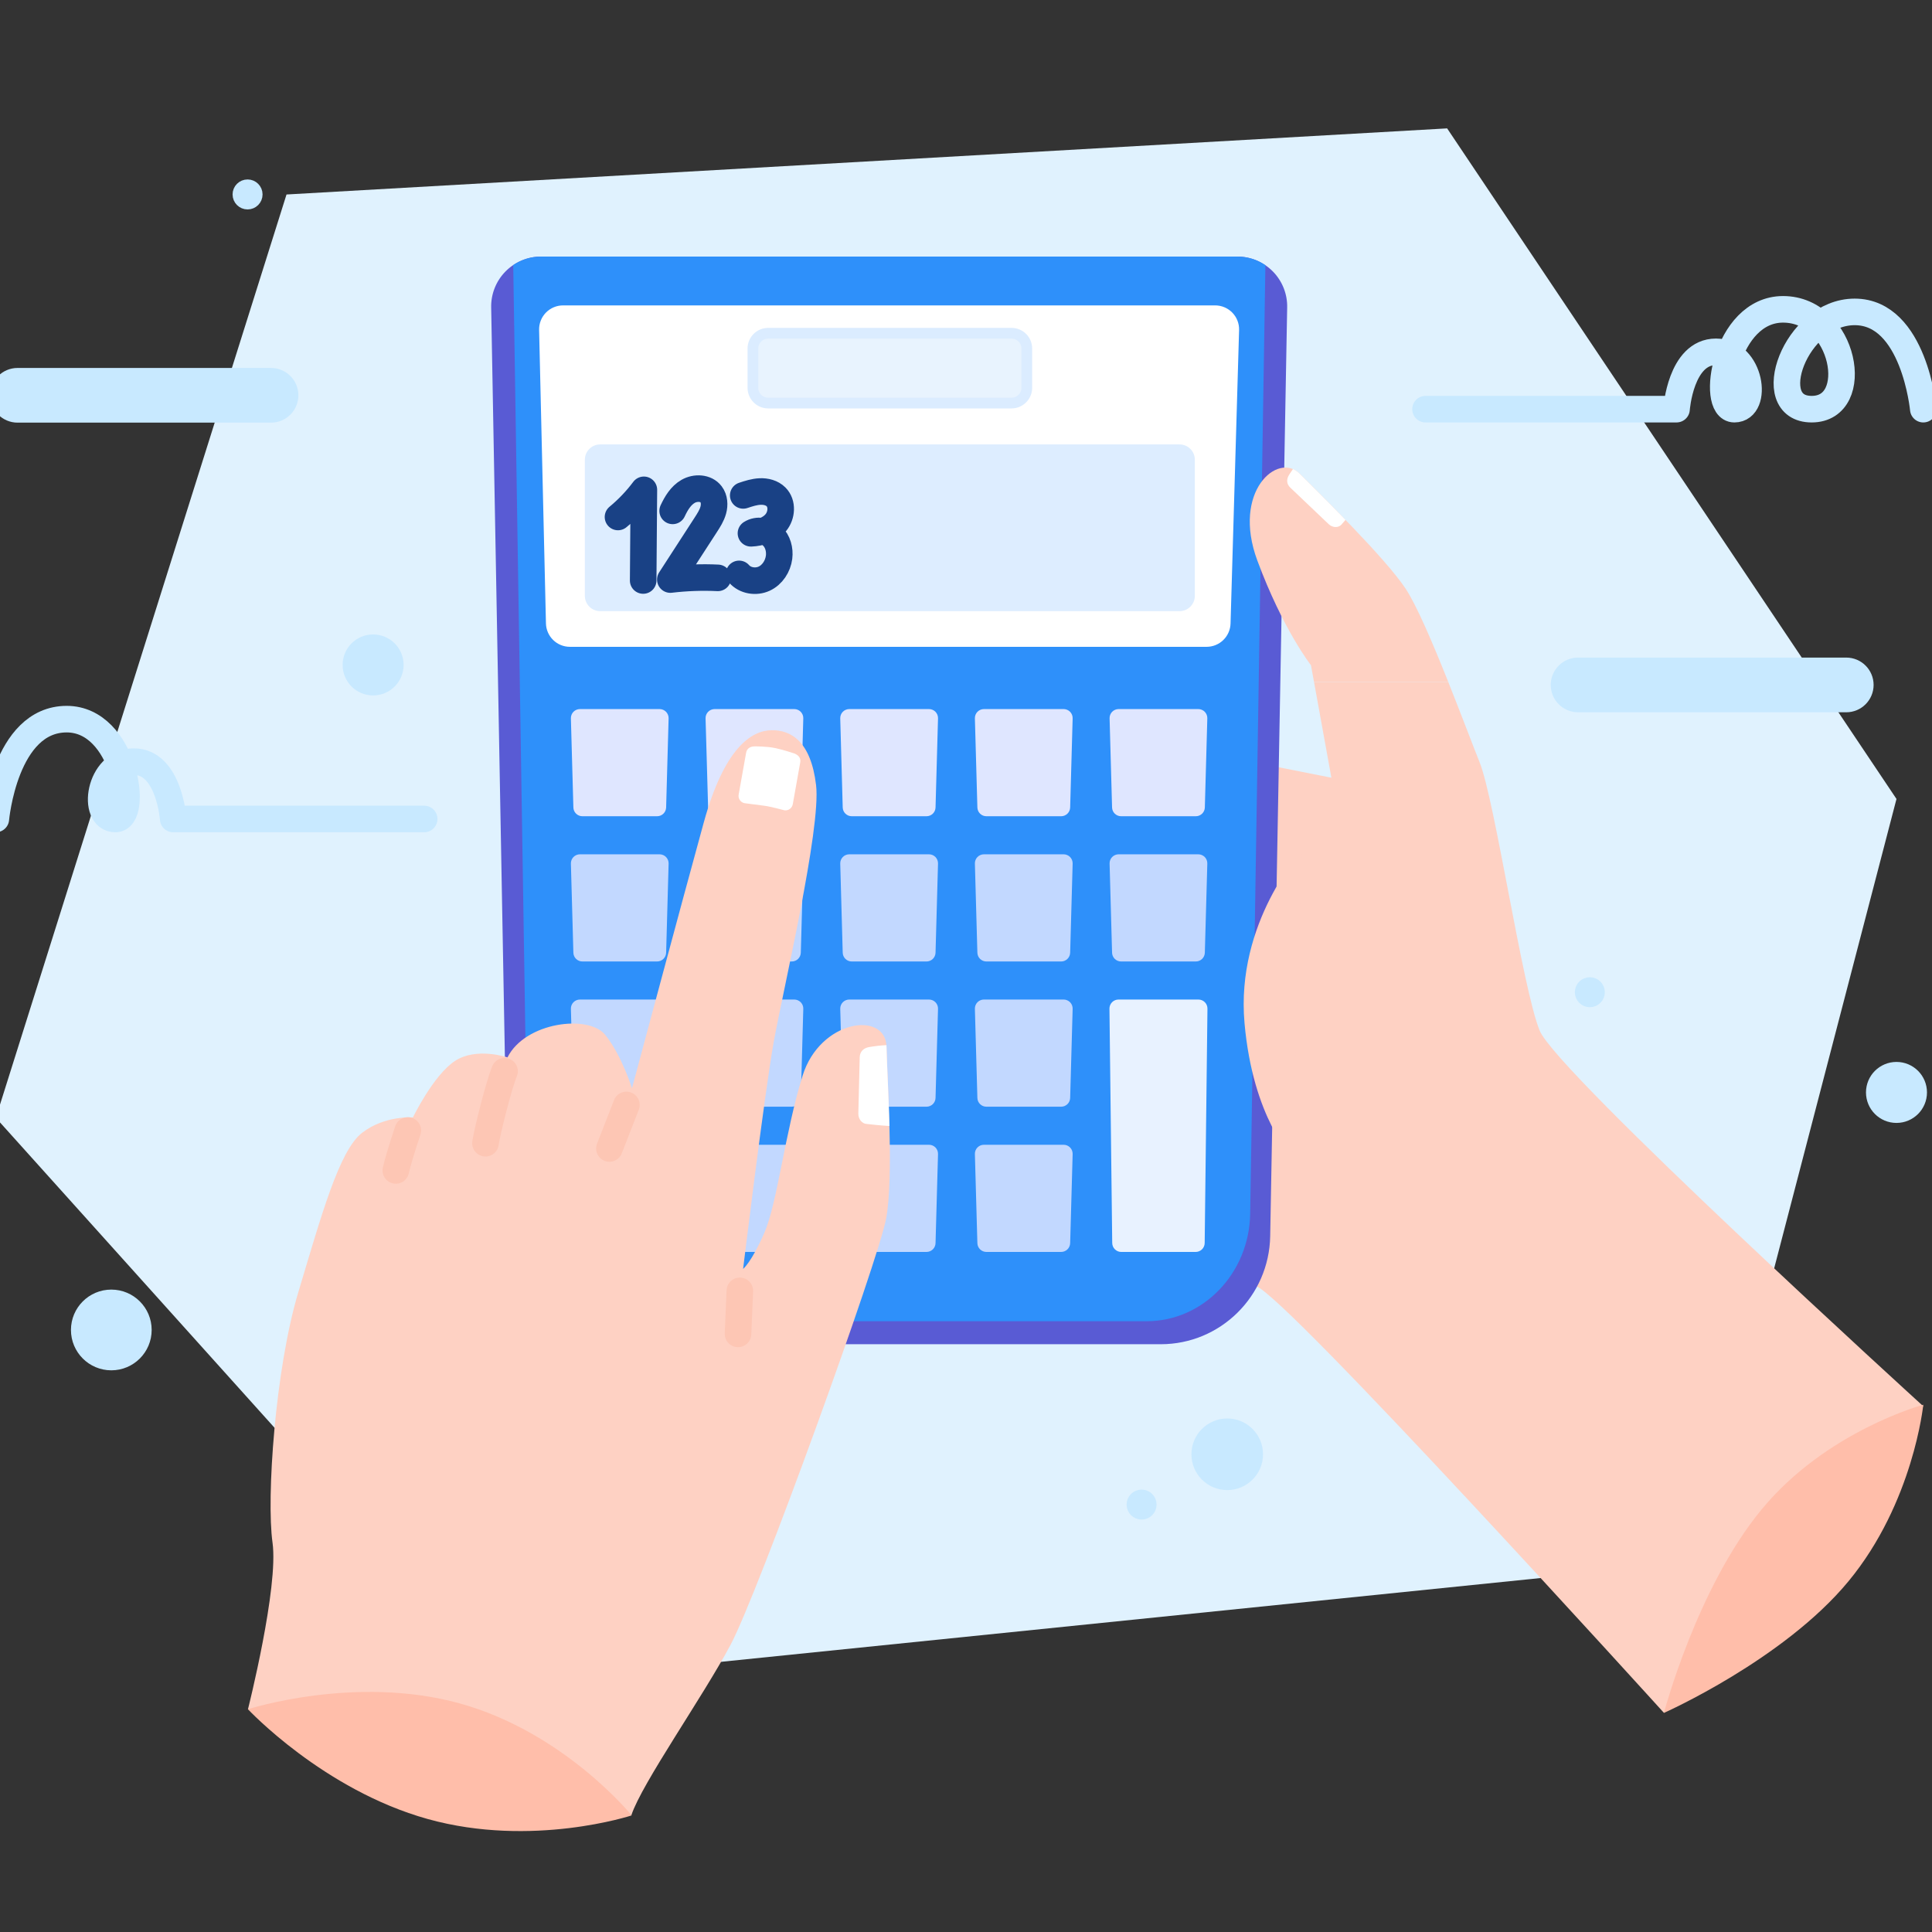
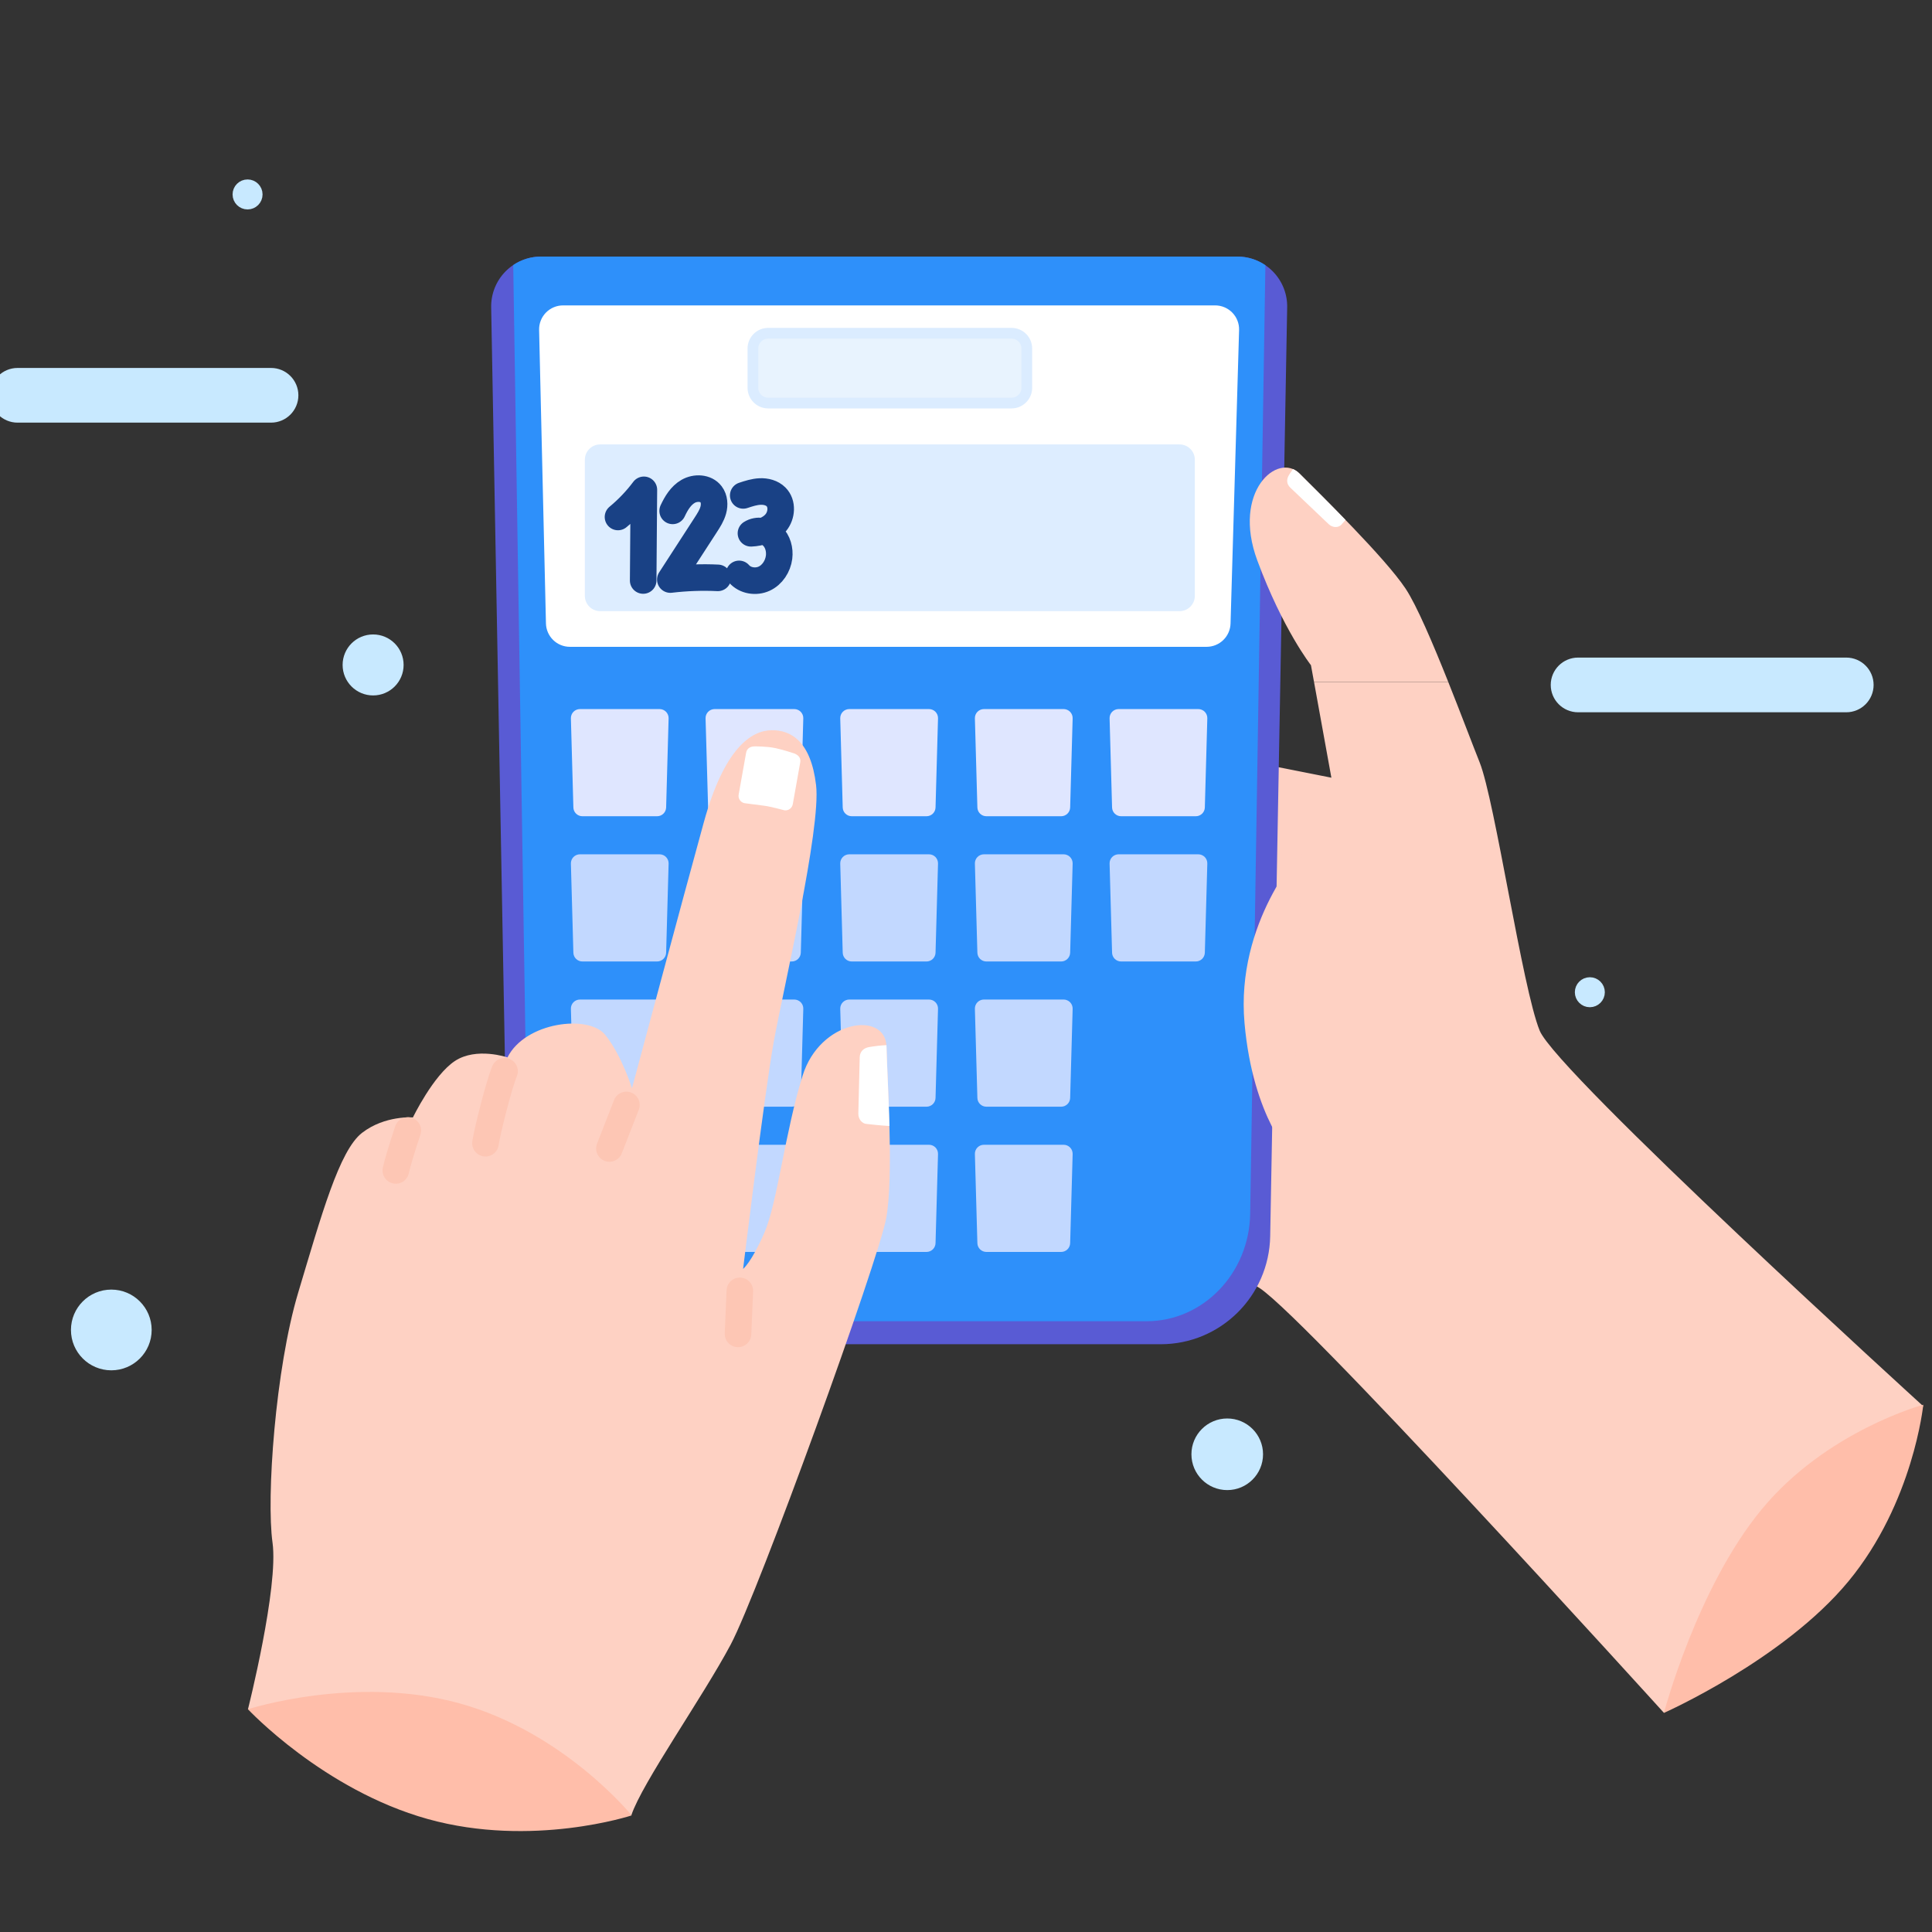
<svg xmlns="http://www.w3.org/2000/svg" width="180" height="180" viewBox="0 0 180 180" fill="none">
  <rect x="0" y="0" width="180" height="180" fill="#333333" stroke="none" />
  <g id="Frame">
-     <path id="Vector" d="M134.826 11.961L26.694 18.12L-0.387 104.143L47.035 156.887L158.165 145.526L176.691 74.437L134.826 11.961Z" fill="#E0F2FE" />
    <path id="Vector_2" d="M172.011 61.953H147.026C145.999 61.953 145.166 62.786 145.166 63.813C145.166 64.841 145.999 65.674 147.026 65.674H172.011C173.039 65.674 173.872 64.841 173.872 63.813C173.872 62.786 173.039 61.953 172.011 61.953Z" fill="#C8E9FF" stroke="#C8E9FF" stroke-width="1.375" stroke-miterlimit="10" />
    <path id="Vector_3" d="M25.252 34.969H1.636C0.608 34.969 -0.225 35.802 -0.225 36.829C-0.225 37.856 0.608 38.689 1.636 38.689H25.252C26.279 38.689 27.112 37.856 27.112 36.829C27.112 35.802 26.279 34.969 25.252 34.969Z" fill="#C8E9FF" stroke="#C8E9FF" stroke-width="1.375" stroke-miterlimit="10" />
    <path id="Vector_4" d="M10.371 126.982C12.068 126.982 13.443 125.606 13.443 123.909C13.443 122.212 12.068 120.836 10.371 120.836C8.674 120.836 7.298 122.212 7.298 123.909C7.298 125.606 8.674 126.982 10.371 126.982Z" fill="#C8E9FF" stroke="#C8E9FF" stroke-width="1.375" stroke-miterlimit="10" />
-     <path id="Vector_5" d="M-0.387 76.302C-0.387 76.302 0.444 67.001 6.214 67.001C11.604 67.001 13.017 76.302 10.749 76.302C8.482 76.302 9.175 70.96 12.466 70.96C15.757 70.96 16.137 76.302 16.137 76.302H39.52M179.189 38.121C179.189 38.121 178.33 29.059 172.798 29.059C167.266 29.059 164.022 38.121 168.791 38.121C173.56 38.121 171.892 28.82 166.121 28.82C160.732 28.82 159.325 38.121 161.587 38.121C163.849 38.121 163.161 32.779 159.87 32.779C156.579 32.779 156.199 38.121 156.199 38.121H132.813" stroke="#C8E9FF" stroke-width="2.475" stroke-linecap="round" stroke-linejoin="round" />
    <path id="Vector_6" d="M114.369 104.677C114.76 104.677 115.078 104.359 115.078 103.967C115.078 103.575 114.76 103.258 114.369 103.258C113.977 103.258 113.659 103.575 113.659 103.967C113.659 104.359 113.977 104.677 114.369 104.677Z" fill="#C8E9FF" stroke="#C8E9FF" stroke-width="1.375" stroke-miterlimit="10" />
-     <path id="Vector_7" d="M106.36 140.887C106.752 140.887 107.069 140.57 107.069 140.178C107.069 139.786 106.752 139.469 106.36 139.469C105.968 139.469 105.65 139.786 105.65 140.178C105.65 140.57 105.968 140.887 106.36 140.887Z" fill="#C8E9FF" stroke="#C8E9FF" stroke-width="1.375" stroke-miterlimit="10" />
    <path id="Vector_8" d="M23.066 18.825C23.458 18.825 23.775 18.507 23.775 18.116C23.775 17.724 23.458 17.406 23.066 17.406C22.674 17.406 22.356 17.724 22.356 18.116C22.356 18.507 22.674 18.825 23.066 18.825Z" fill="#C8E9FF" stroke="#C8E9FF" stroke-width="1.375" stroke-miterlimit="10" />
    <path id="Vector_9" d="M148.121 93.153C148.513 93.153 148.831 92.835 148.831 92.444C148.831 92.052 148.513 91.734 148.121 91.734C147.73 91.734 147.412 92.052 147.412 92.444C147.412 92.835 147.73 93.153 148.121 93.153Z" fill="#C8E9FF" stroke="#C8E9FF" stroke-width="1.375" stroke-miterlimit="10" />
    <path id="Vector_10" d="M114.339 138.141C115.802 138.141 116.987 136.955 116.987 135.492C116.987 134.029 115.802 132.844 114.339 132.844C112.876 132.844 111.69 134.029 111.69 135.492C111.69 136.955 112.876 138.141 114.339 138.141Z" fill="#C8E9FF" stroke="#C8E9FF" stroke-width="1.375" stroke-miterlimit="10" />
    <path id="Vector_11" d="M34.762 64.105C35.952 64.105 36.916 63.141 36.916 61.951C36.916 60.761 35.952 59.797 34.762 59.797C33.573 59.797 32.608 60.761 32.608 61.951C32.608 63.141 33.573 64.105 34.762 64.105Z" fill="#C8E9FF" stroke="#C8E9FF" stroke-width="1.375" stroke-miterlimit="10" />
-     <path id="Vector_12" d="M176.691 103.933C177.881 103.933 178.845 102.969 178.845 101.779C178.845 100.589 177.881 99.625 176.691 99.625C175.501 99.625 174.537 100.589 174.537 101.779C174.537 102.969 175.501 103.933 176.691 103.933Z" fill="#C8E9FF" stroke="#C8E9FF" stroke-width="1.375" stroke-miterlimit="10" />
    <path id="Vector_13" d="M65.358 66.619C65.716 63.164 72.024 62.453 75 62.69C77.975 62.928 112.615 70.188 112.615 70.188L124.042 72.456L122.423 63.528H134.927C136.108 66.487 137.204 69.4 137.855 71.027C139.283 74.599 141.842 92.097 143.45 96.025C145.057 99.953 179.187 131.015 179.187 131.015L155.028 159.586C155.028 159.586 119.759 120.664 117.023 119.83C114.287 118.997 77.383 72.216 72.864 72.095C68.346 71.974 65.001 70.071 65.358 66.619Z" fill="#FED1C3" />
    <path id="Vector_14" d="M73.939 72.556C73.481 72.262 73.115 72.101 72.859 72.094C72.057 72.077 71.258 71.993 70.471 71.843L72.774 62.683C73.516 62.635 74.262 62.637 75.004 62.69C75.348 62.718 76.112 62.839 77.195 63.031L73.939 72.556Z" fill="#FFBEAA" />
    <path id="Vector_15" d="M57.537 125.238H108.148C113.705 125.238 118.238 120.763 118.341 115.175L119.923 28.651C119.937 28.034 119.827 27.42 119.601 26.846C119.374 26.271 119.035 25.747 118.604 25.306C118.172 24.864 117.657 24.512 117.088 24.272C116.519 24.032 115.908 23.907 115.29 23.906H50.395C49.777 23.907 49.166 24.032 48.597 24.272C48.028 24.512 47.513 24.864 47.081 25.306C46.65 25.747 46.311 26.271 46.084 26.846C45.858 27.42 45.748 28.034 45.762 28.651L47.345 115.175C47.446 120.763 51.98 125.238 57.537 125.238Z" fill="#595BD4" />
    <path id="Vector_16" d="M116.477 113.088L117.894 24.711C117.128 24.185 116.22 23.905 115.291 23.906H50.396C49.476 23.905 48.578 24.18 47.816 24.695L49.21 113.088C49.307 118.645 53.602 123.096 58.867 123.096H106.819C112.085 123.098 116.38 118.645 116.477 113.088Z" fill="#2E90FA" />
    <path id="Vector_17" d="M53.096 60.263H112.416C112.997 60.263 113.556 60.036 113.972 59.63C114.389 59.225 114.631 58.673 114.647 58.092L115.443 30.751C115.452 30.452 115.401 30.155 115.293 29.877C115.185 29.598 115.022 29.345 114.814 29.13C114.606 28.916 114.357 28.746 114.082 28.629C113.807 28.513 113.511 28.453 113.213 28.453H52.459C52.161 28.453 51.867 28.512 51.593 28.628C51.318 28.743 51.07 28.913 50.862 29.125C50.654 29.338 50.491 29.59 50.382 29.867C50.273 30.144 50.22 30.44 50.227 30.738L50.865 58.079C50.877 58.662 51.118 59.218 51.535 59.626C51.952 60.034 52.512 60.263 53.096 60.263Z" fill="white" />
    <path id="Vector_18" d="M109.893 41.406H55.918C55.129 41.406 54.49 42.045 54.49 42.834V55.511C54.49 56.3 55.129 56.939 55.918 56.939H109.893C110.682 56.939 111.321 56.3 111.321 55.511V42.834C111.321 42.045 110.682 41.406 109.893 41.406Z" fill="#DDEDFF" />
    <path id="Vector_19" d="M94.237 31.047H71.574C70.785 31.047 70.147 31.686 70.147 32.474V36.126C70.147 36.914 70.785 37.553 71.574 37.553H94.237C95.026 37.553 95.665 36.914 95.665 36.126V32.474C95.665 31.686 95.026 31.047 94.237 31.047Z" fill="#E8F3FE" stroke="#DBECFF" stroke-miterlimit="10" />
    <path id="Vector_20" d="M54.26 76.047H61.222C61.441 76.047 61.651 75.962 61.807 75.809C61.964 75.657 62.056 75.449 62.062 75.23L62.293 66.926C62.296 66.814 62.276 66.702 62.235 66.598C62.194 66.493 62.133 66.398 62.055 66.317C61.977 66.237 61.883 66.173 61.78 66.129C61.676 66.085 61.565 66.063 61.453 66.062H54.029C53.916 66.063 53.805 66.085 53.702 66.129C53.599 66.173 53.505 66.237 53.427 66.317C53.348 66.398 53.287 66.493 53.246 66.598C53.205 66.702 53.186 66.814 53.189 66.926L53.42 75.23C53.426 75.449 53.517 75.657 53.674 75.809C53.831 75.962 54.041 76.047 54.26 76.047ZM66.808 76.047H73.77C73.989 76.047 74.199 75.962 74.356 75.809C74.512 75.657 74.604 75.449 74.61 75.23L74.841 66.926C74.844 66.814 74.824 66.702 74.784 66.598C74.743 66.493 74.681 66.398 74.603 66.317C74.525 66.237 74.431 66.173 74.328 66.129C74.224 66.085 74.113 66.063 74.001 66.062H66.577C66.465 66.062 66.353 66.085 66.25 66.129C66.146 66.172 66.052 66.236 65.974 66.317C65.896 66.397 65.834 66.493 65.793 66.597C65.752 66.702 65.733 66.814 65.736 66.926L65.972 75.23C65.978 75.448 66.069 75.655 66.225 75.808C66.381 75.96 66.59 76.046 66.808 76.047ZM79.36 76.047H86.322C86.541 76.047 86.751 75.962 86.908 75.809C87.065 75.657 87.156 75.449 87.162 75.23L87.393 66.926C87.396 66.814 87.377 66.702 87.336 66.597C87.295 66.493 87.234 66.397 87.156 66.317C87.077 66.236 86.984 66.172 86.88 66.129C86.777 66.085 86.666 66.062 86.553 66.062H79.124C79.011 66.062 78.9 66.085 78.797 66.129C78.693 66.172 78.599 66.236 78.521 66.317C78.443 66.397 78.381 66.493 78.34 66.597C78.299 66.702 78.28 66.814 78.283 66.926L78.514 75.23C78.52 75.45 78.612 75.659 78.77 75.811C78.929 75.964 79.14 76.049 79.36 76.047ZM91.902 76.047H98.864C99.083 76.047 99.293 75.962 99.45 75.809C99.607 75.657 99.698 75.449 99.704 75.23L99.936 66.926C99.939 66.814 99.919 66.702 99.879 66.597C99.838 66.493 99.776 66.397 99.698 66.317C99.619 66.236 99.526 66.172 99.422 66.129C99.319 66.085 99.207 66.062 99.095 66.062H91.669C91.556 66.062 91.445 66.085 91.342 66.129C91.238 66.172 91.144 66.236 91.066 66.317C90.987 66.397 90.926 66.493 90.885 66.597C90.844 66.702 90.825 66.814 90.828 66.926L91.06 75.23C91.066 75.449 91.157 75.657 91.314 75.81C91.472 75.963 91.683 76.048 91.902 76.047ZM104.449 76.047H111.411C111.63 76.047 111.84 75.962 111.997 75.809C112.154 75.657 112.246 75.449 112.252 75.23L112.483 66.926C112.486 66.814 112.466 66.702 112.426 66.597C112.385 66.493 112.323 66.397 112.245 66.317C112.166 66.236 112.073 66.172 111.969 66.129C111.866 66.085 111.754 66.062 111.642 66.062H104.218C104.106 66.062 103.994 66.085 103.891 66.129C103.787 66.172 103.694 66.236 103.615 66.317C103.537 66.397 103.476 66.493 103.435 66.597C103.394 66.702 103.375 66.814 103.378 66.926L103.609 75.23C103.615 75.449 103.706 75.657 103.863 75.809C104.02 75.962 104.23 76.047 104.449 76.047Z" fill="#DFE6FF" />
    <path id="Vector_21" d="M54.26 89.579H61.222C61.441 89.579 61.651 89.493 61.807 89.34C61.964 89.188 62.056 88.98 62.062 88.761L62.293 80.457C62.296 80.345 62.276 80.234 62.235 80.129C62.194 80.024 62.133 79.929 62.055 79.848C61.977 79.768 61.883 79.704 61.78 79.66C61.676 79.616 61.565 79.594 61.453 79.594H54.029C53.916 79.594 53.805 79.616 53.702 79.66C53.599 79.704 53.505 79.768 53.427 79.848C53.348 79.929 53.287 80.024 53.246 80.129C53.205 80.234 53.186 80.345 53.189 80.457L53.42 88.761C53.426 88.98 53.517 89.188 53.674 89.34C53.831 89.493 54.041 89.579 54.26 89.579ZM66.808 89.579H73.77C73.989 89.579 74.199 89.493 74.356 89.34C74.512 89.188 74.604 88.98 74.61 88.761L74.841 80.457C74.844 80.345 74.824 80.234 74.784 80.129C74.743 80.024 74.681 79.929 74.603 79.848C74.525 79.768 74.431 79.704 74.328 79.66C74.224 79.616 74.113 79.594 74.001 79.594H66.577C66.465 79.594 66.353 79.616 66.25 79.66C66.146 79.704 66.052 79.767 65.974 79.848C65.896 79.929 65.834 80.024 65.793 80.129C65.752 80.233 65.733 80.345 65.736 80.457L65.972 88.761C65.978 88.979 66.069 89.186 66.225 89.339C66.381 89.491 66.59 89.577 66.808 89.579ZM79.36 89.579H86.322C86.541 89.579 86.751 89.493 86.908 89.341C87.065 89.188 87.156 88.98 87.162 88.761L87.393 80.457C87.396 80.345 87.377 80.233 87.336 80.129C87.295 80.024 87.234 79.929 87.156 79.848C87.077 79.768 86.984 79.704 86.88 79.66C86.777 79.616 86.666 79.594 86.553 79.594H79.124C79.011 79.594 78.9 79.616 78.797 79.66C78.693 79.704 78.599 79.767 78.521 79.848C78.443 79.929 78.381 80.024 78.34 80.129C78.299 80.233 78.28 80.345 78.283 80.457L78.514 88.761C78.52 88.981 78.612 89.19 78.77 89.343C78.929 89.496 79.14 89.58 79.36 89.579ZM91.902 89.579H98.864C99.083 89.579 99.293 89.494 99.45 89.341C99.607 89.188 99.698 88.98 99.704 88.761L99.936 80.457C99.939 80.345 99.919 80.233 99.879 80.129C99.838 80.024 99.776 79.929 99.698 79.848C99.619 79.767 99.526 79.704 99.422 79.66C99.319 79.616 99.207 79.594 99.095 79.594H91.669C91.556 79.594 91.445 79.616 91.342 79.66C91.238 79.704 91.144 79.767 91.066 79.848C90.987 79.929 90.926 80.024 90.885 80.129C90.844 80.233 90.825 80.345 90.828 80.457L91.06 88.761C91.066 88.981 91.157 89.189 91.314 89.342C91.472 89.495 91.683 89.58 91.902 89.579ZM104.449 89.579H111.411C111.63 89.579 111.84 89.493 111.997 89.341C112.154 89.188 112.246 88.98 112.252 88.761L112.483 80.457C112.486 80.345 112.466 80.233 112.426 80.129C112.385 80.024 112.323 79.929 112.245 79.848C112.166 79.767 112.073 79.704 111.969 79.66C111.866 79.616 111.754 79.594 111.642 79.594H104.218C104.106 79.594 103.994 79.616 103.891 79.66C103.787 79.704 103.694 79.768 103.615 79.848C103.537 79.929 103.476 80.024 103.435 80.129C103.394 80.233 103.375 80.345 103.378 80.457L103.609 88.761C103.615 88.98 103.706 89.188 103.863 89.34C104.02 89.493 104.23 89.579 104.449 89.579ZM54.26 103.109H61.222C61.441 103.109 61.651 103.024 61.807 102.871C61.964 102.718 62.056 102.511 62.062 102.292L62.293 93.988C62.296 93.876 62.276 93.764 62.235 93.659C62.194 93.555 62.133 93.46 62.055 93.379C61.977 93.299 61.883 93.234 61.78 93.191C61.676 93.147 61.565 93.124 61.453 93.124H54.029C53.916 93.124 53.805 93.147 53.702 93.191C53.599 93.234 53.505 93.299 53.427 93.379C53.348 93.46 53.287 93.555 53.246 93.659C53.205 93.764 53.186 93.876 53.189 93.988L53.42 102.292C53.426 102.511 53.517 102.718 53.674 102.871C53.831 103.024 54.041 103.109 54.26 103.109ZM66.808 103.109H73.77C73.989 103.109 74.199 103.024 74.356 102.871C74.512 102.718 74.604 102.511 74.61 102.292L74.841 93.988C74.844 93.876 74.824 93.764 74.784 93.659C74.743 93.555 74.681 93.46 74.603 93.379C74.525 93.299 74.431 93.234 74.328 93.191C74.224 93.147 74.113 93.124 74.001 93.124H66.577C66.465 93.124 66.353 93.147 66.25 93.191C66.146 93.234 66.052 93.298 65.974 93.379C65.896 93.459 65.834 93.555 65.793 93.659C65.752 93.764 65.733 93.876 65.736 93.988L65.967 102.292C65.973 102.511 66.064 102.719 66.221 102.871C66.379 103.024 66.589 103.109 66.808 103.109ZM79.36 103.109H86.322C86.541 103.109 86.751 103.024 86.908 102.871C87.065 102.719 87.156 102.511 87.162 102.292L87.393 93.988C87.396 93.876 87.377 93.764 87.336 93.659C87.295 93.555 87.234 93.459 87.156 93.379C87.077 93.298 86.984 93.234 86.88 93.191C86.777 93.147 86.666 93.124 86.553 93.124H79.124C79.011 93.124 78.9 93.147 78.797 93.191C78.693 93.234 78.599 93.298 78.521 93.379C78.443 93.459 78.381 93.555 78.34 93.659C78.299 93.764 78.28 93.876 78.283 93.988L78.514 102.292C78.52 102.512 78.612 102.721 78.77 102.873C78.929 103.026 79.14 103.111 79.36 103.109ZM91.902 103.109H98.864C99.083 103.11 99.293 103.024 99.45 102.872C99.607 102.719 99.698 102.511 99.704 102.292L99.936 93.988C99.939 93.876 99.919 93.764 99.879 93.659C99.838 93.555 99.776 93.459 99.698 93.379C99.619 93.298 99.526 93.234 99.422 93.191C99.319 93.147 99.207 93.124 99.095 93.124H91.669C91.556 93.124 91.445 93.147 91.342 93.191C91.238 93.234 91.144 93.298 91.066 93.379C90.987 93.459 90.926 93.555 90.885 93.659C90.844 93.764 90.825 93.876 90.828 93.988L91.06 102.292C91.066 102.511 91.157 102.72 91.314 102.872C91.472 103.025 91.683 103.11 91.902 103.109ZM54.26 116.64H61.222C61.441 116.64 61.651 116.554 61.807 116.402C61.964 116.249 62.056 116.041 62.062 115.823L62.293 107.519C62.296 107.406 62.276 107.295 62.235 107.19C62.194 107.086 62.133 106.99 62.055 106.91C61.977 106.829 61.883 106.765 61.78 106.721C61.676 106.678 61.565 106.655 61.453 106.655H54.029C53.916 106.655 53.805 106.678 53.702 106.721C53.599 106.765 53.505 106.829 53.427 106.91C53.348 106.99 53.287 107.086 53.246 107.19C53.205 107.295 53.186 107.406 53.189 107.519L53.42 115.823C53.426 116.041 53.517 116.249 53.674 116.402C53.831 116.554 54.041 116.64 54.26 116.64ZM66.808 116.64H73.77C73.989 116.64 74.199 116.554 74.356 116.402C74.512 116.249 74.604 116.041 74.61 115.823L74.841 107.519C74.844 107.406 74.824 107.295 74.784 107.19C74.743 107.086 74.681 106.99 74.603 106.91C74.525 106.829 74.431 106.765 74.328 106.721C74.224 106.678 74.113 106.655 74.001 106.655H66.577C66.465 106.655 66.353 106.677 66.25 106.721C66.146 106.765 66.052 106.829 65.974 106.909C65.896 106.99 65.834 107.085 65.793 107.19C65.752 107.295 65.733 107.406 65.736 107.519L65.967 115.823C65.973 116.042 66.064 116.249 66.221 116.402C66.379 116.555 66.589 116.64 66.808 116.64ZM79.36 116.64H86.322C86.541 116.64 86.751 116.554 86.908 116.402C87.065 116.249 87.156 116.041 87.162 115.823L87.393 107.519C87.396 107.406 87.377 107.295 87.336 107.19C87.295 107.085 87.234 106.99 87.156 106.909C87.077 106.829 86.984 106.765 86.88 106.721C86.777 106.677 86.666 106.655 86.553 106.655H79.124C79.011 106.655 78.9 106.677 78.797 106.721C78.693 106.765 78.599 106.829 78.521 106.909C78.443 106.99 78.381 107.085 78.34 107.19C78.299 107.295 78.28 107.406 78.283 107.519L78.514 115.823C78.52 116.042 78.612 116.251 78.77 116.404C78.929 116.557 79.14 116.641 79.36 116.64ZM91.902 116.64H98.864C99.083 116.64 99.293 116.555 99.45 116.402C99.607 116.249 99.698 116.041 99.704 115.823L99.936 107.519C99.939 107.406 99.919 107.295 99.879 107.19C99.838 107.085 99.776 106.99 99.698 106.909C99.619 106.829 99.526 106.765 99.422 106.721C99.319 106.677 99.207 106.655 99.095 106.655H91.669C91.556 106.655 91.445 106.677 91.342 106.721C91.238 106.765 91.144 106.829 91.066 106.909C90.987 106.99 90.926 107.085 90.885 107.19C90.844 107.295 90.825 107.406 90.828 107.519L91.06 115.823C91.066 116.042 91.157 116.25 91.314 116.403C91.472 116.555 91.683 116.641 91.902 116.64Z" fill="#C2D8FF" />
-     <path id="Vector_22" d="M104.461 116.641H111.397C111.618 116.641 111.831 116.553 111.988 116.398C112.146 116.242 112.236 116.031 112.238 115.809L112.496 93.976C112.497 93.865 112.477 93.754 112.435 93.651C112.393 93.548 112.332 93.454 112.253 93.375C112.175 93.296 112.082 93.233 111.979 93.19C111.877 93.147 111.766 93.125 111.655 93.125H104.205C104.094 93.125 103.984 93.147 103.882 93.19C103.779 93.233 103.686 93.296 103.608 93.375C103.53 93.454 103.468 93.548 103.426 93.651C103.385 93.754 103.364 93.865 103.365 93.976L103.623 115.809C103.626 116.03 103.715 116.241 103.872 116.397C104.028 116.552 104.24 116.64 104.461 116.641Z" fill="#E8F2FF" />
    <path id="Vector_23" d="M121.304 79.24C121.304 79.24 115.114 85.906 115.948 95.31C116.736 104.205 120.411 107.81 120.411 107.81M58.822 169.118C59.817 166.122 65.476 158.113 68.071 153.231C70.667 148.349 81.858 117.404 82.566 113.498C83.275 109.593 82.668 100.886 82.594 97.519C82.521 94.153 76.407 94.978 74.773 100.226C73.139 105.474 72.425 112.065 71.222 114.836C70.019 117.608 69.233 118.224 69.233 118.224C69.233 118.224 71.233 101.813 72.086 97.073C72.939 92.333 76.512 77.182 76.032 73.146C75.552 69.111 73.726 68.002 71.879 68.032C70.033 68.062 67.498 69.636 65.574 76.609C63.65 83.582 58.88 101.396 58.88 101.396C58.88 101.396 57.926 98.316 56.378 96.406C54.831 94.496 48.939 95.218 47.28 98.516C47.28 98.516 44.392 97.525 42.383 98.85C40.373 100.176 38.469 104.111 38.469 104.111C38.469 104.111 35.877 103.895 33.741 105.537C31.604 107.179 29.94 113.243 27.792 120.397C25.643 127.551 24.806 139.563 25.39 143.718C25.974 147.872 23.102 159.249 23.102 159.249L58.822 169.118Z" fill="#FED1C3" />
    <path id="Vector_24" d="M23.101 159.246C23.101 159.246 30.119 166.762 39.85 169.474C49.581 172.186 58.852 169.137 58.852 169.137C58.852 169.137 52.598 161.42 42.866 158.712C33.135 156.004 23.101 159.246 23.101 159.246Z" fill="#FFBEAA" />
    <path id="Vector_25" d="M68.929 120.266L68.759 124.274" stroke="#FDC6B4" stroke-width="2.475" stroke-linecap="round" stroke-linejoin="round" />
    <path id="Vector_26" d="M58.361 102.945L56.777 107.002" stroke="#FDC6B4" stroke-width="2.475" stroke-linecap="round" stroke-linejoin="round" />
    <g id="Vector_27">
      <path d="M47.009 99.805C46.495 101.031 45.419 105.272 45.23 106.513L47.009 99.805ZM37.995 105.325C37.5 106.798 37.024 108.371 36.877 109.048L37.995 105.325Z" fill="#FCC0AD" />
      <path d="M47.009 99.805C46.495 101.031 45.419 105.272 45.23 106.513M37.995 105.325C37.5 106.798 37.024 108.371 36.877 109.048" stroke="#FDC6B4" stroke-width="2.475" stroke-linecap="round" stroke-linejoin="round" />
    </g>
    <path id="Vector_28" d="M70.29 69.54C70.29 69.54 71.398 69.52 72.25 69.701C72.969 69.853 74.031 70.207 74.031 70.207C74.423 70.375 74.625 70.639 74.555 71.034L73.866 74.899C73.841 75.081 73.746 75.246 73.6 75.357C73.454 75.469 73.271 75.518 73.089 75.494C73.089 75.494 71.749 75.133 71.213 75.07C70.749 75.016 69.348 74.827 69.348 74.827C69.169 74.786 69.013 74.676 68.915 74.521C68.817 74.366 68.784 74.179 68.824 74L69.514 70.135C69.58 69.74 69.894 69.545 70.29 69.54ZM80.773 104.718C80.315 104.707 79.956 104.267 79.969 103.734L80.098 98.5C80.112 97.968 80.465 97.647 80.95 97.558C81.492 97.463 82.039 97.401 82.588 97.371C82.588 97.418 82.594 97.467 82.595 97.515C82.631 99.127 82.788 101.962 82.865 104.907C81.994 104.863 80.773 104.718 80.773 104.718Z" fill="white" />
    <path id="Vector_29" d="M122.139 61.976C122.139 61.976 119.52 58.643 117.139 52.214C114.758 45.786 119.044 42.096 121.068 44.117C123.093 46.138 129.044 51.972 130.948 54.83C131.985 56.385 133.515 59.986 134.925 63.52H122.421L122.139 61.976Z" fill="#FED1C3" />
    <path id="Vector_30" d="M120.096 44.249C120.096 44.249 120.238 44.02 120.46 43.703C120.689 43.801 120.896 43.942 121.07 44.119C121.963 45.012 123.621 46.646 125.358 48.438L124.969 48.887C124.672 49.198 124.139 49.171 123.781 48.826L120.218 45.435C119.85 45.092 119.85 44.644 120.096 44.249Z" fill="white" />
    <path id="Vector_31" d="M57.577 48.166C58.478 47.421 59.288 46.572 59.989 45.636C59.968 48.452 59.946 51.268 59.923 54.084M62.67 47.597C63.002 46.885 63.426 46.174 64.109 45.78C64.793 45.386 65.772 45.424 66.247 46.049C66.56 46.459 66.591 47.031 66.454 47.529C66.317 48.027 66.033 48.468 65.752 48.902L62.453 53.996C63.922 53.821 65.402 53.768 66.88 53.838M69.245 46.156C69.757 45.986 70.276 45.817 70.815 45.793C71.354 45.769 71.922 45.913 72.303 46.294C72.919 46.909 72.843 48.003 72.292 48.678C71.742 49.353 70.836 49.65 69.964 49.686C70.569 49.3 71.425 49.448 71.948 49.941C72.47 50.434 72.673 51.203 72.585 51.916C72.477 52.758 71.962 53.561 71.191 53.915C70.42 54.27 69.416 54.11 68.86 53.468" stroke="#194185" stroke-width="2.475" stroke-linecap="round" stroke-linejoin="round" />
    <path id="Vector_32" d="M155.027 159.587C155.027 159.587 166.179 154.64 172.223 147.319C178.268 139.997 179.189 130.875 179.189 130.875C179.189 130.875 170.179 133.301 164.133 140.622C158.088 147.944 155.027 159.587 155.027 159.587Z" fill="#FFBEAA" />
  </g>
</svg>